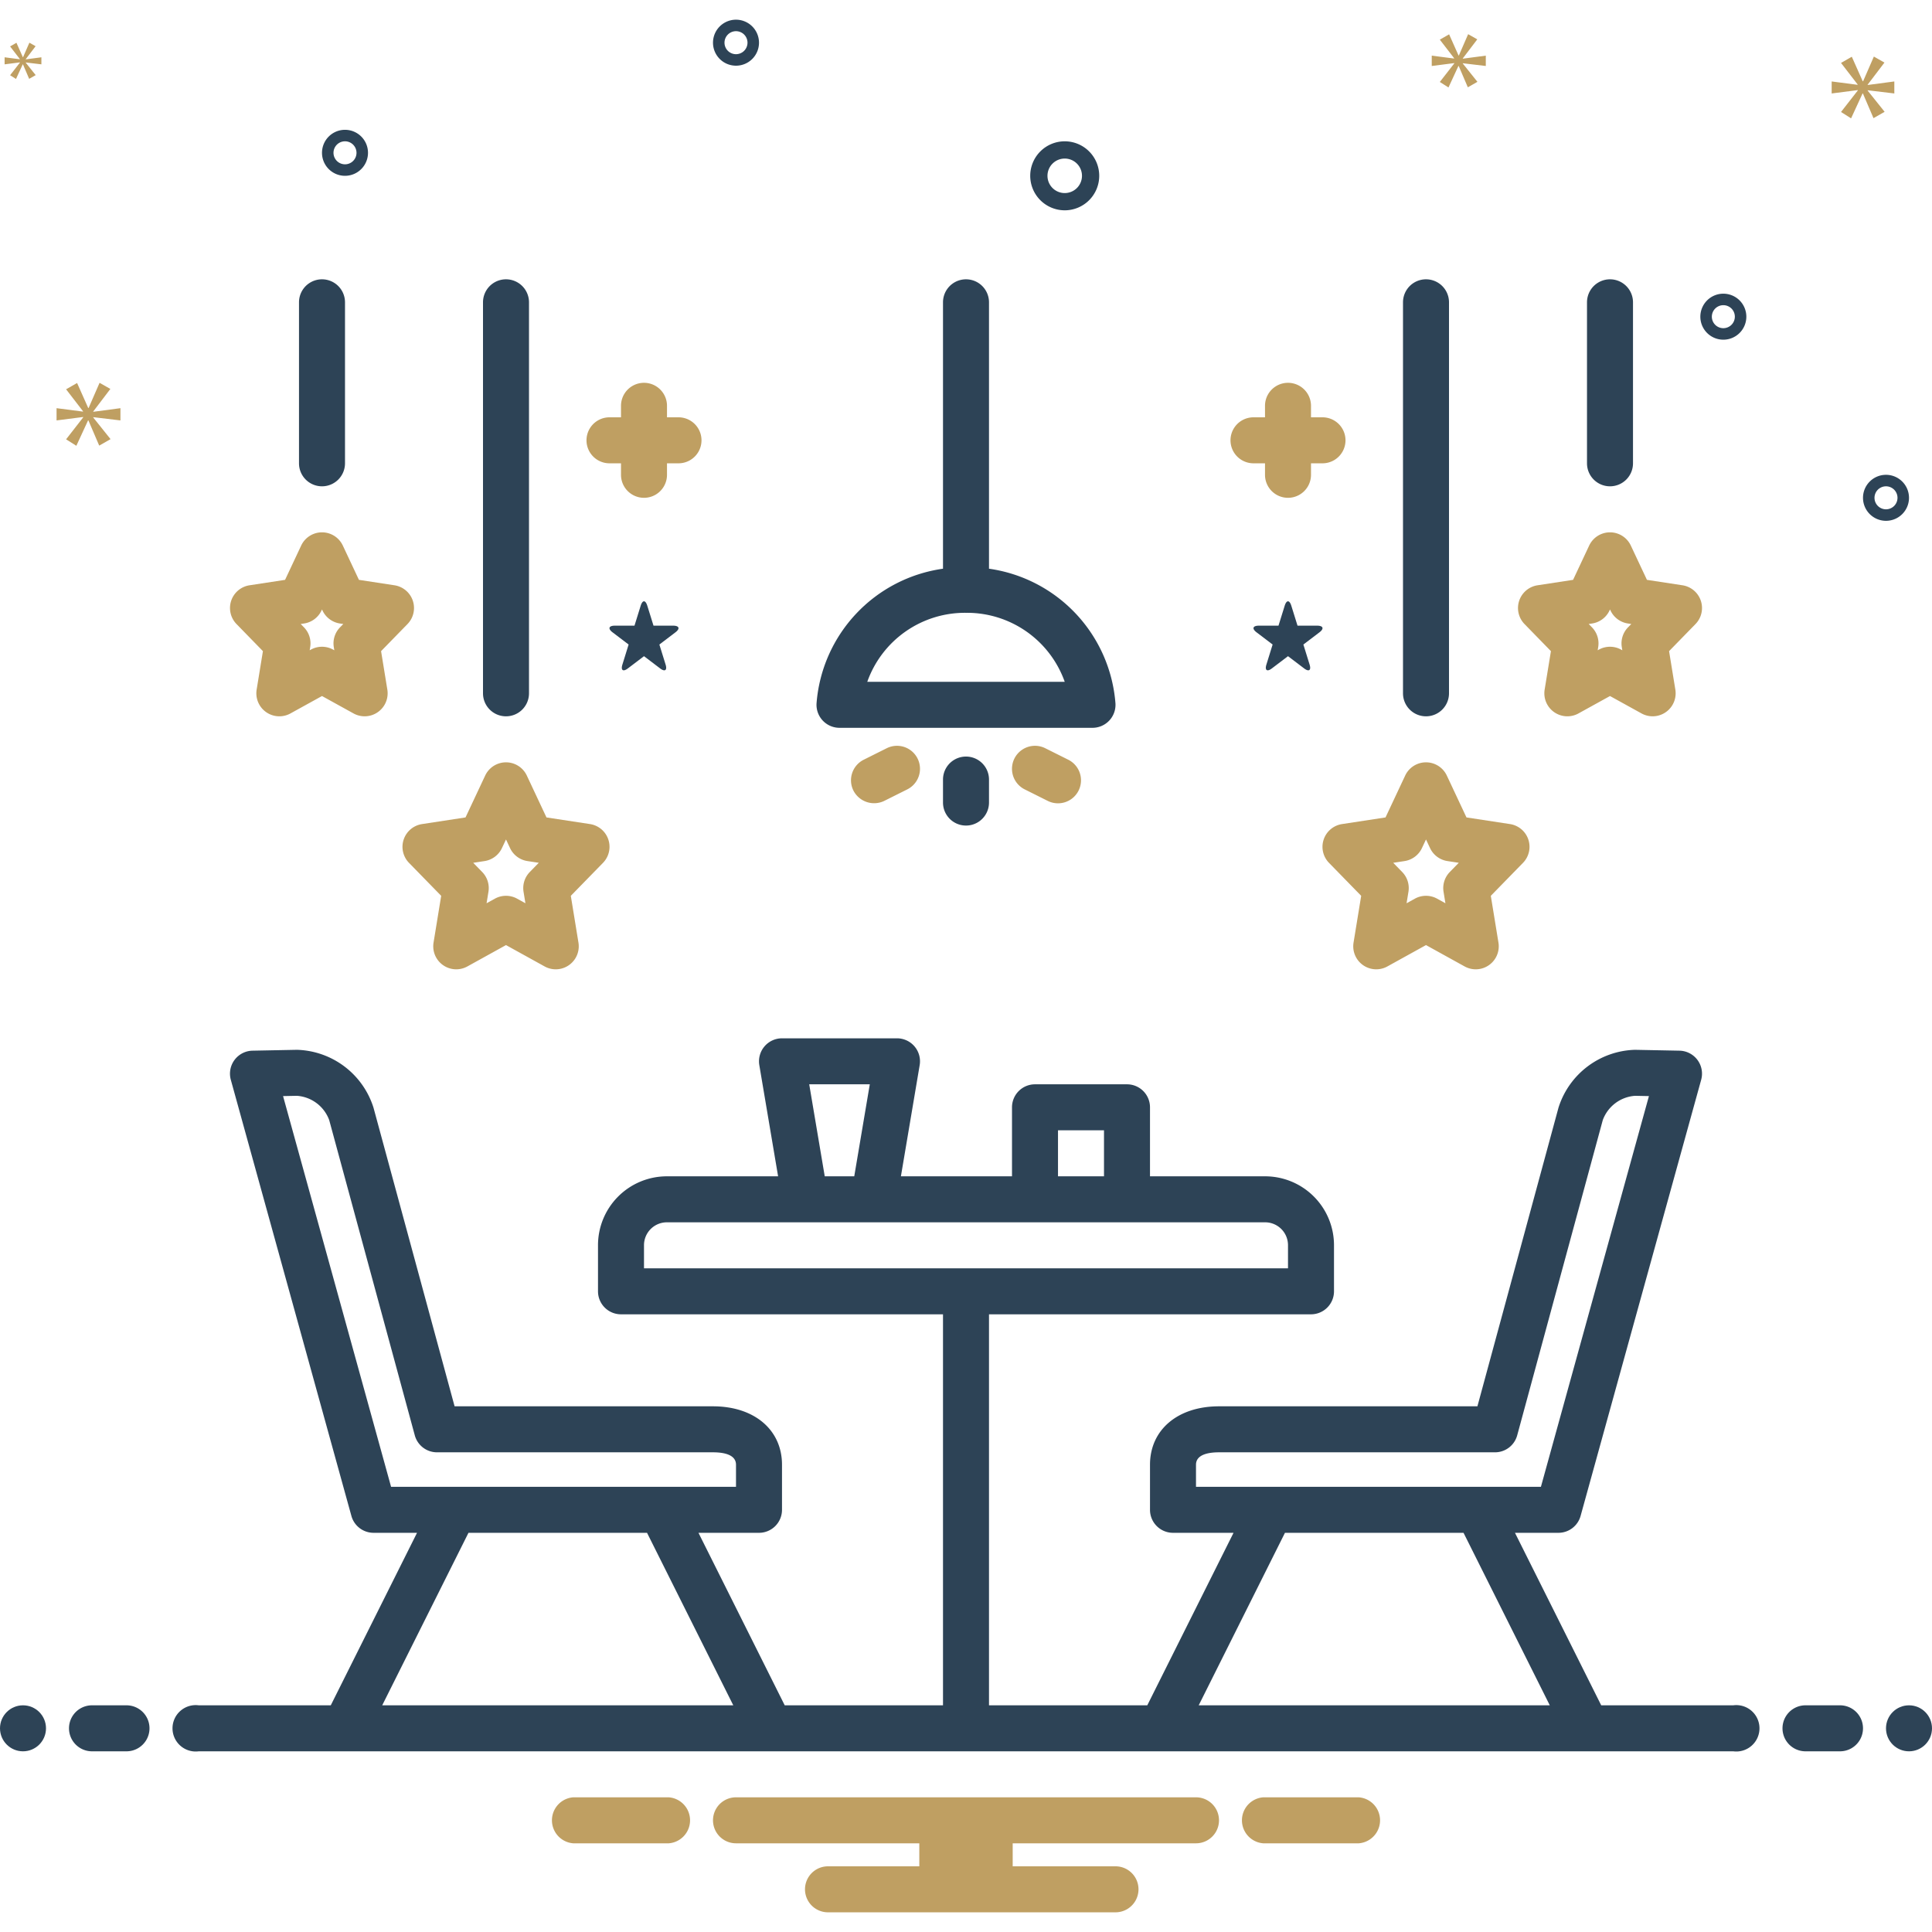
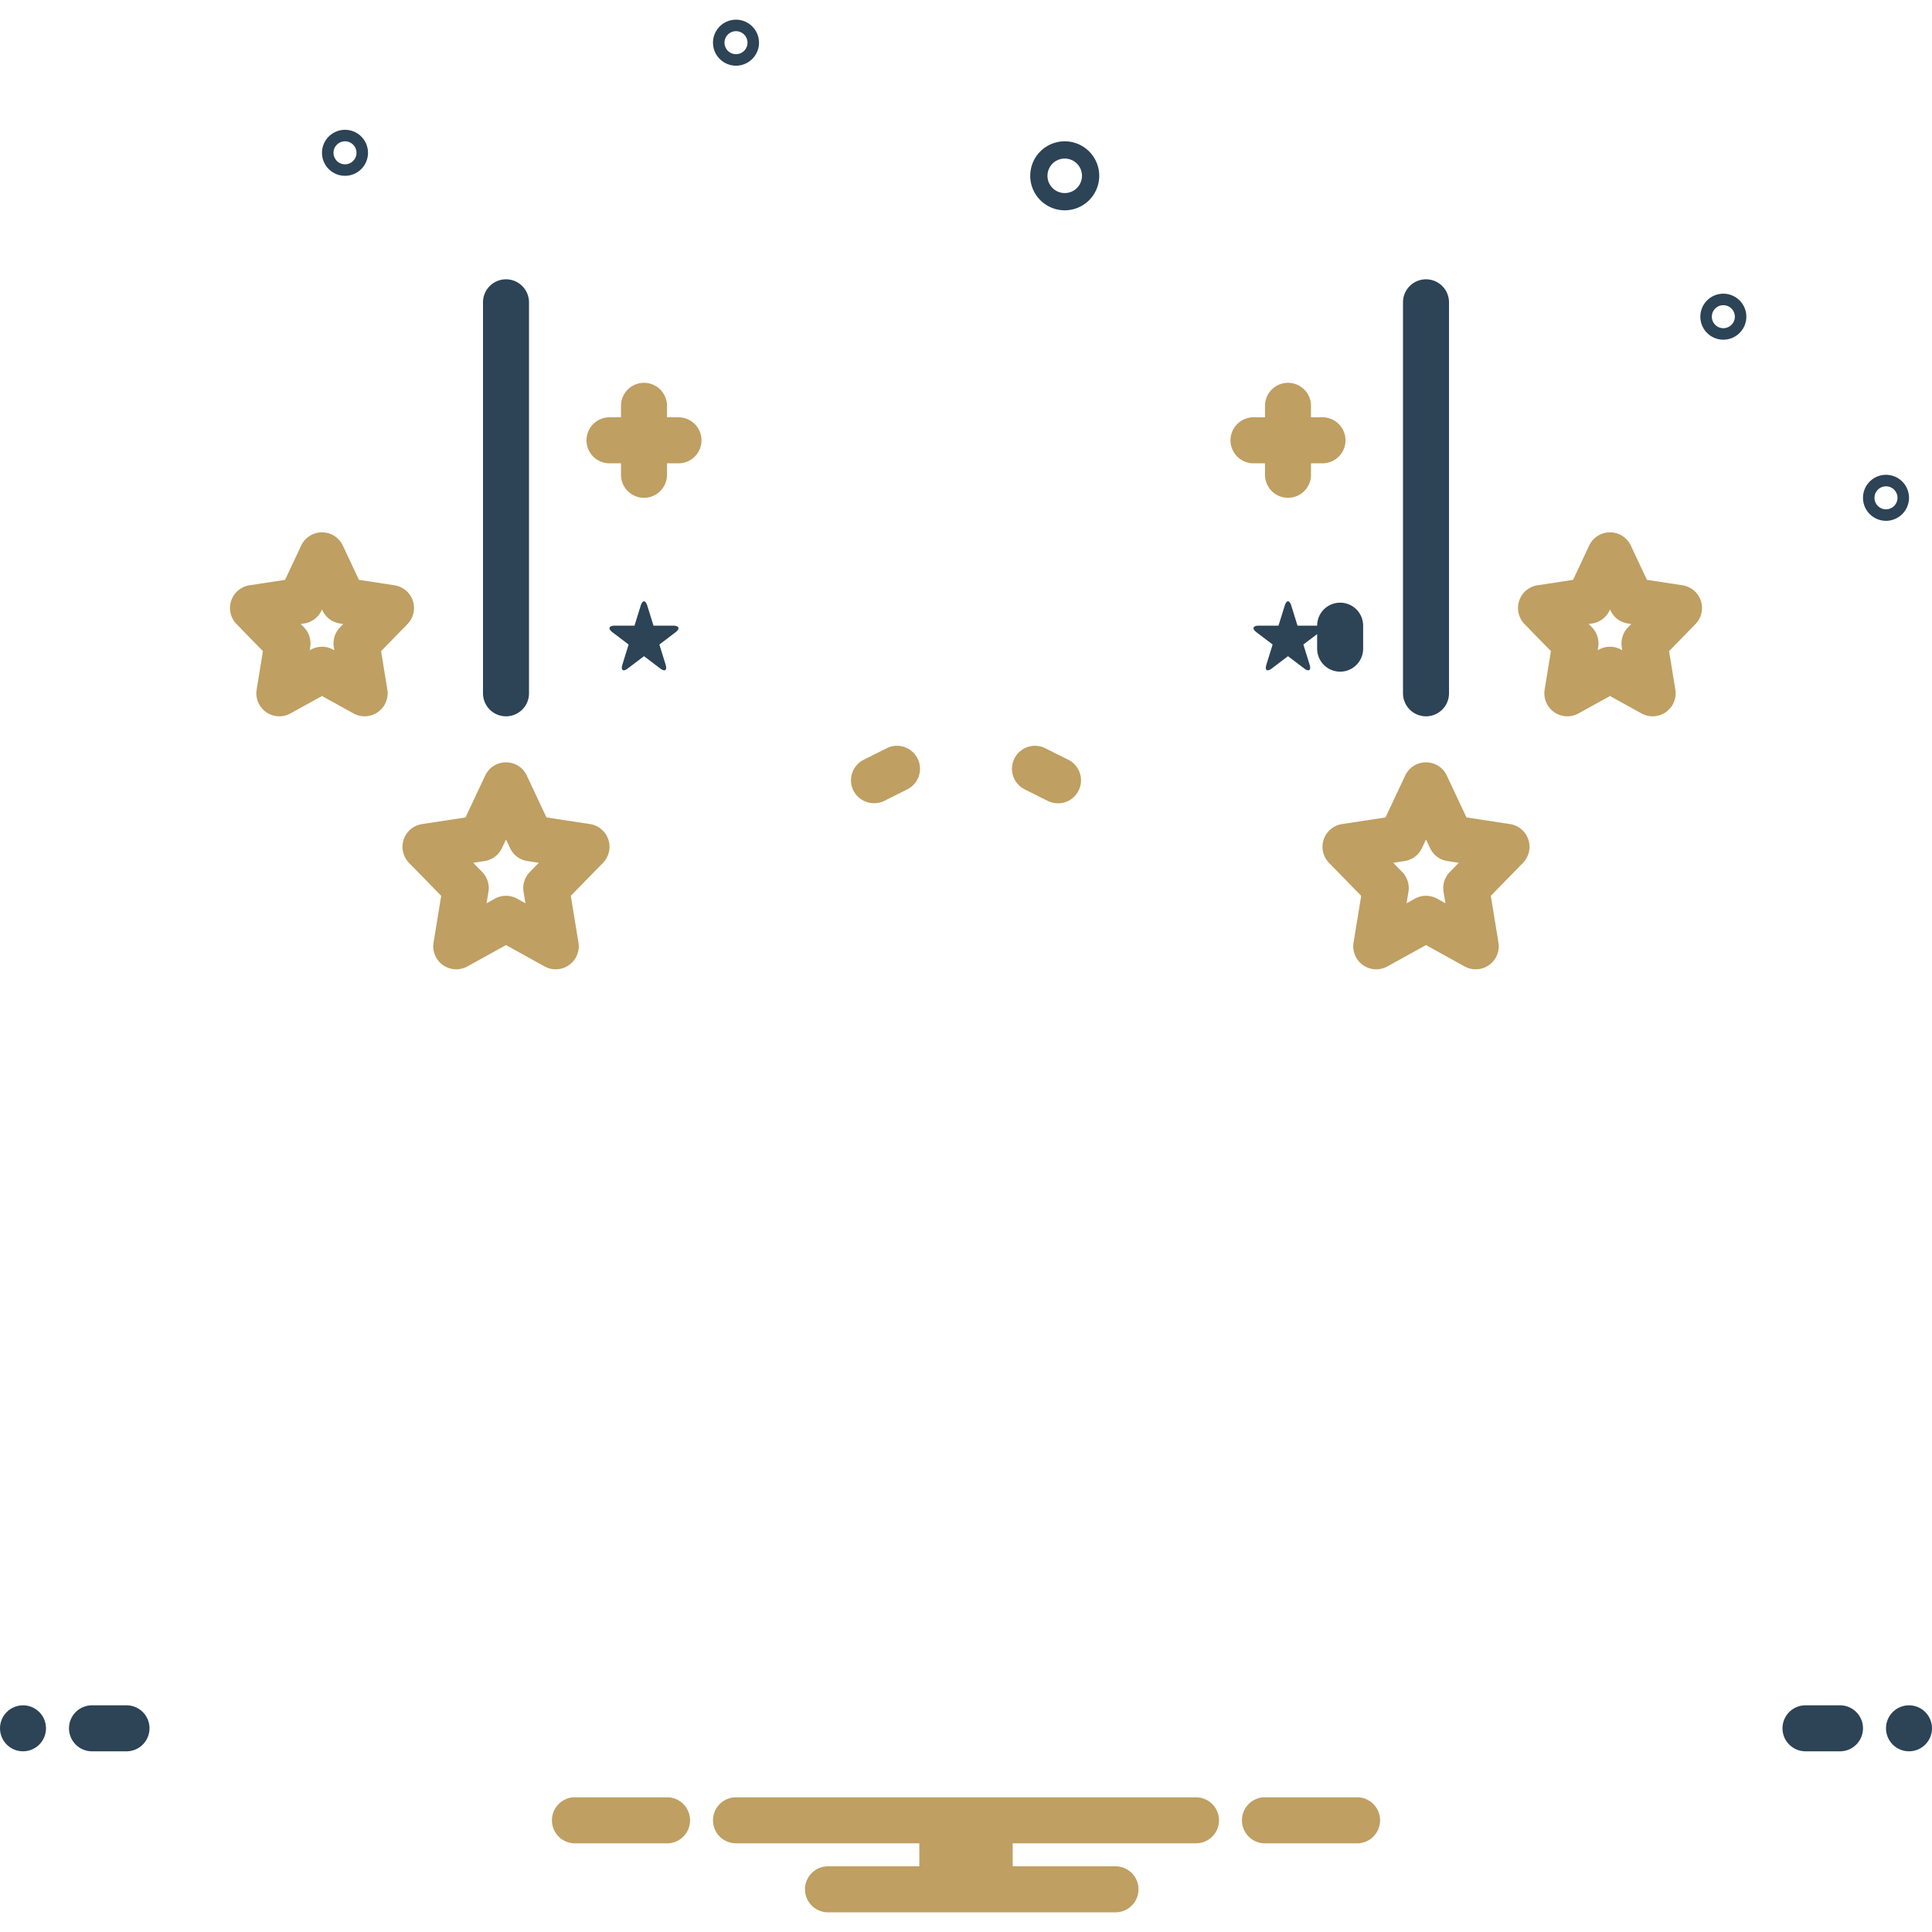
<svg xmlns="http://www.w3.org/2000/svg" version="1.1" width="512" height="512" x="0" y="0" viewBox="0 0 168 168" style="enable-background:new 0 0 512 512" xml:space="preserve" class="">
  <g>
-     <path fill="#2d4356" d="M73 63.288h22a2 2 0 0 0 1.996-2.127A12.826 12.826 0 0 0 86 49.453V26.288a2 2 0 0 0-4 0v23.165A12.823 12.823 0 0 0 71.004 61.16 2 2 0 0 0 73 63.288zm11-10a9.014 9.014 0 0 1 8.585 6h-17.17a9.01 9.01 0 0 1 8.585-6z" opacity="1" data-original="#2d4356" class="" />
    <path fill="#bf9f62" d="M53 40.287h1v1.001a2 2 0 0 0 4 0v-1h1a2 2 0 0 0 0-4h-1v-1a2 2 0 1 0-4 0v1h-1a2 2 0 0 0 0 4zM22.863 56.621l-.546 3.345a2 2 0 0 0 2.941 2.072L28 60.524l2.742 1.514a2 2 0 0 0 2.94-2.072l-.545-3.345 2.295-2.353a2 2 0 0 0-1.13-3.374l-3.09-.472-1.402-2.983a2 2 0 0 0-3.62 0l-1.401 2.983-3.09.472a2 2 0 0 0-1.13 3.374zm3.584-2.405a2.002 2.002 0 0 0 1.51-1.128l.043-.093.044.093a2.002 2.002 0 0 0 1.509 1.128l.298.045-.283.29a1.999 1.999 0 0 0-.542 1.719l.045.275-.104-.056a1.996 1.996 0 0 0-1.934 0l-.104.056.045-.275a1.999 1.999 0 0 0-.542-1.719l-.283-.29z" opacity="1" data-original="#0bceb2" class="" />
-     <path fill="#2d4356" d="M28 42.288a2 2 0 0 0 2-2v-14a2 2 0 0 0-4 0v14a2 2 0 0 0 2 2z" opacity="1" data-original="#2d4356" class="" />
    <path fill="#bf9f62" d="M35.103 73.001a1.998 1.998 0 0 0 .465 2.032l2.796 2.865-.664 4.068a2 2 0 0 0 2.942 2.072L44 82.181l3.358 1.857a2 2 0 0 0 2.942-2.072l-.664-4.068 2.796-2.865a2 2 0 0 0-1.13-3.375l-3.782-.577-1.71-3.642a2 2 0 0 0-3.62 0l-1.71 3.642-3.782.578A2.001 2.001 0 0 0 35.104 73zm7.036 1.874a2.003 2.003 0 0 0 1.508-1.128l.353-.75.352.75a2.003 2.003 0 0 0 1.51 1.128l.988.15-.782.803a2 2 0 0 0-.542 1.718l.163.998-.721-.398a1.998 1.998 0 0 0-1.936 0l-.721.398.163-.998a2 2 0 0 0-.542-1.718l-.782-.802z" opacity="1" data-original="#0bceb2" class="" />
    <path fill="#2d4356" d="M44 62.288a2 2 0 0 0 2-2v-34a2 2 0 0 0-4 0v34a2 2 0 0 0 2 2zM58.535 54.406h-1.708l-.541-1.738c-.159-.507-.414-.507-.573 0l-.54 1.738h-1.707c-.533 0-.622.261-.199.58l1.396 1.06-.54 1.739c-.157.504.058.656.48.334L56 57.059l1.397 1.06c.42.322.638.17.48-.334l-.54-1.739 1.395-1.06c.424-.319.334-.58-.197-.58z" opacity="1" data-original="#2d4356" class="" />
    <path fill="#bf9f62" d="M109 40.287h1v1.001a2 2 0 0 0 4 0v-1h1a2 2 0 0 0 0-4h-1v-1a2 2 0 1 0-4 0v1h-1a2 2 0 0 0 0 4zM134.863 56.621l-.546 3.345a2 2 0 0 0 2.941 2.072L140 60.524l2.742 1.514a2 2 0 0 0 2.94-2.072l-.545-3.345 2.295-2.353a2 2 0 0 0-1.13-3.374l-3.09-.472-1.402-2.983a2 2 0 0 0-3.62 0l-1.401 2.983-3.09.472a2 2 0 0 0-1.13 3.374zm3.584-2.405a2.002 2.002 0 0 0 1.51-1.128l.043-.093.044.093a2.002 2.002 0 0 0 1.509 1.128l.298.045-.283.29a1.999 1.999 0 0 0-.542 1.719l.045.275-.104-.056a1.996 1.996 0 0 0-1.934 0l-.104.056.045-.275a1.999 1.999 0 0 0-.542-1.719l-.283-.29z" opacity="1" data-original="#0bceb2" class="" />
-     <path fill="#2d4356" d="M140 42.288a2 2 0 0 0 2-2v-14a2 2 0 1 0-4 0v14a2 2 0 0 0 2 2z" opacity="1" data-original="#2d4356" class="" />
    <path fill="#bf9f62" d="M115.103 73.001a1.998 1.998 0 0 0 .465 2.032l2.796 2.865-.664 4.068a2 2 0 0 0 2.942 2.072L124 82.181l3.358 1.857a2 2 0 0 0 2.942-2.072l-.664-4.068 2.796-2.865a2 2 0 0 0-1.13-3.375l-3.782-.577-1.71-3.642a2 2 0 0 0-3.62 0l-1.71 3.642-3.782.578A2.001 2.001 0 0 0 115.103 73zm7.036 1.874a2.003 2.003 0 0 0 1.508-1.128l.353-.75.352.75a2.003 2.003 0 0 0 1.51 1.128l.988.15-.782.803a2 2 0 0 0-.542 1.718l.163.998-.721-.398a1.998 1.998 0 0 0-1.936 0l-.721.398.163-.998a2 2 0 0 0-.542-1.718l-.782-.802z" opacity="1" data-original="#0bceb2" class="" />
-     <path fill="#2d4356" d="M124 62.288a2 2 0 0 0 2-2v-34a2 2 0 1 0-4 0v34a2 2 0 0 0 2 2zM114.534 54.406h-1.706l-.541-1.738c-.16-.507-.414-.507-.573 0l-.541 1.738h-1.708c-.53 0-.621.261-.197.58l1.395 1.06-.54 1.739c-.158.504.06.656.48.334l1.397-1.06 1.397 1.06c.422.322.637.17.48-.334l-.54-1.739 1.396-1.06c.423-.319.334-.58-.2-.58zM82 67.788v2a2 2 0 1 0 4 0v-2a2 2 0 0 0-4 0z" opacity="1" data-original="#2d4356" class="" />
+     <path fill="#2d4356" d="M124 62.288a2 2 0 0 0 2-2v-34a2 2 0 1 0-4 0v34a2 2 0 0 0 2 2zM114.534 54.406h-1.706l-.541-1.738c-.16-.507-.414-.507-.573 0l-.541 1.738h-1.708c-.53 0-.621.261-.197.58l1.395 1.06-.54 1.739c-.158.504.06.656.48.334l1.397-1.06 1.397 1.06c.422.322.637.17.48-.334l-.54-1.739 1.396-1.06c.423-.319.334-.58-.2-.58zv2a2 2 0 1 0 4 0v-2a2 2 0 0 0-4 0z" opacity="1" data-original="#2d4356" class="" />
    <path fill="#bf9f62" d="m77.105 65.064-2 1a2 2 0 0 0-.894 2.683 2.023 2.023 0 0 0 2.683.895l2-1a2 2 0 1 0-1.789-3.578zM90.894 65.064a2 2 0 1 0-1.789 3.578l2 1a2 2 0 1 0 1.79-3.578z" opacity="1" data-original="#0bceb2" class="" />
    <g fill="#2d4356">
      <path d="M92.585 18.288a3 3 0 1 0-3-3 3.003 3.003 0 0 0 3 3zm0-4.5a1.5 1.5 0 1 1-1.5 1.5 1.501 1.501 0 0 1 1.5-1.5zM164 41.288a2 2 0 1 0 2 2 2.002 2.002 0 0 0-2-2zm0 3a1 1 0 1 1 1-1 1.001 1.001 0 0 1-1 1zM64 1.712a2 2 0 1 0 2 2 2.002 2.002 0 0 0-2-2zm0 3a1 1 0 1 1 1-1 1.001 1.001 0 0 1-1 1zM149.856 25.538a2 2 0 1 0 2 2 2.002 2.002 0 0 0-2-2zm0 3a1 1 0 1 1 1-1 1.001 1.001 0 0 1-1 1zM32 13.288a2 2 0 1 0-2 2 2.002 2.002 0 0 0 2-2zm-3 0a1 1 0 1 1 1 1 1.001 1.001 0 0 1-1-1z" fill="#2d4356" opacity="1" data-original="#2d4356" class="" />
    </g>
-     <path fill="#bf9f62" d="m8.111 35.776 1.486-1.956-.939-.532-.954 2.19h-.032l-.969-2.174-.956.547 1.472 1.91v.031l-2.301-.298v1.064l2.316-.297v.031l-1.487 1.909.892.564 1.018-2.207h.031l.939 2.191.986-.563-1.502-1.878v-.032l2.362.282v-1.064l-2.362.313zM1.734 5.442.878 6.541l.514.324.586-1.27h.018l.54 1.261.568-.324-.865-1.082v-.018l1.36.163v-.613l-1.36.18v-.018l.856-1.126-.54-.306-.55 1.261h-.018L1.429 3.72l-.551.316.848 1.099v.018L.401 4.982v.613l1.333-.171zM164.724 8.127V7.083l-2.317.307v-.031l1.459-1.918-.921-.522-.936 2.148h-.032l-.95-2.133-.938.538 1.444 1.872v.031l-2.257-.292v1.044l2.272-.292v.031l-1.459 1.872.875.553.999-2.164h.029l.921 2.148.968-.552-1.474-1.842V7.85zM127.201 5.076l1.258-1.654-.794-.45-.807 1.853h-.027l-.821-1.84-.808.463 1.245 1.615v.027l-1.947-.252v.9l1.96-.251v.026l-1.258 1.615.754.477.862-1.867h.026l.794 1.854.834-.477-1.271-1.589V5.5l1.999.238v-.9l-1.999.265z" opacity="1" data-original="#0bceb2" class="" />
    <circle cx="2" cy="150.288" r="2" fill="#2d4356" opacity="1" data-original="#2d4356" class="" />
    <path fill="#2d4356" d="M11 148.288H8a2 2 0 0 0 0 4h3a2 2 0 0 0 0-4zM160 148.288h-3a2 2 0 0 0 0 4h3a2 2 0 0 0 0-4z" opacity="1" data-original="#2d4356" class="" />
    <circle cx="166" cy="150.288" r="2" fill="#2d4356" opacity="1" data-original="#2d4356" class="" />
    <path fill="#bf9f62" d="M118.154 156.288h-8.308a2.006 2.006 0 0 0 0 4h8.308a2.006 2.006 0 0 0 0-4zM58.154 156.288h-8.308a2.006 2.006 0 0 0 0 4h8.308a2.006 2.006 0 0 0 0-4zM104 156.288H64a2 2 0 0 0 0 4h15.94v2H72a2 2 0 0 0 0 4h25a2 2 0 0 0 0-4h-8.94v-2H104a2 2 0 0 0 0-4z" opacity="1" data-original="#0bceb2" class="" />
-     <path fill="#2d4356" d="M150.721 148.288h-11.485l-7.5-15h3.779a2 2 0 0 0 1.927-1.466l10.486-37.926a2 2 0 0 0-1.89-2.533s-3.844-.075-3.857-.075a7.187 7.187 0 0 0-6.66 5.032l-7.05 25.968H106c-3.589 0-6 2.042-6 5.08v3.92a2 2 0 0 0 2 2h5.264l-7.5 15H86v-34h28a2 2 0 0 0 2-2v-4a5.993 5.993 0 0 0-5.973-6H100v-6a2 2 0 0 0-2-2h-8a2 2 0 0 0-2 2v6h-9.66l1.632-9.667A2 2 0 0 0 78 90.288H68a2 2 0 0 0-1.972 2.333l1.633 9.667h-9.688a5.993 5.993 0 0 0-5.973 6v4a2 2 0 0 0 2 2h28v34H68.236l-7.5-15H66a2 2 0 0 0 2-2v-3.92c0-3.038-2.411-5.08-6-5.08H39.53L32.478 96.32a7.188 7.188 0 0 0-6.66-5.032l-3.858.075a2 2 0 0 0-1.889 2.533l10.486 37.926a2 2 0 0 0 1.927 1.466h3.779l-7.5 15H17.279a2.017 2.017 0 1 0 0 4H150.72a2.017 2.017 0 1 0 0-4zM92 98.288h4v4h-4zm-16.366-4-1.351 8h-2.566l-1.35-8zm-19.634 16v-2a1.99 1.99 0 0 1 1.973-2h52.054a1.99 1.99 0 0 1 1.973 2v2zm-21.993 19-9.393-33.976 1.205-.024a3.228 3.228 0 0 1 2.81 2.12l7.44 27.405A2 2 0 0 0 38 126.288h24c.913 0 2 .188 2 1.08v1.92zm6.73 4h15.527l7.5 15H33.236zm63.263-4v-1.92c0-.892 1.087-1.08 2-1.08h24a2 2 0 0 0 1.93-1.475l7.44-27.406a3.228 3.228 0 0 1 2.811-2.119l1.205.024-9.393 33.976zm7.736 4h15.528l7.5 15h-30.528z" opacity="1" data-original="#2d4356" class="" />
  </g>
</svg>